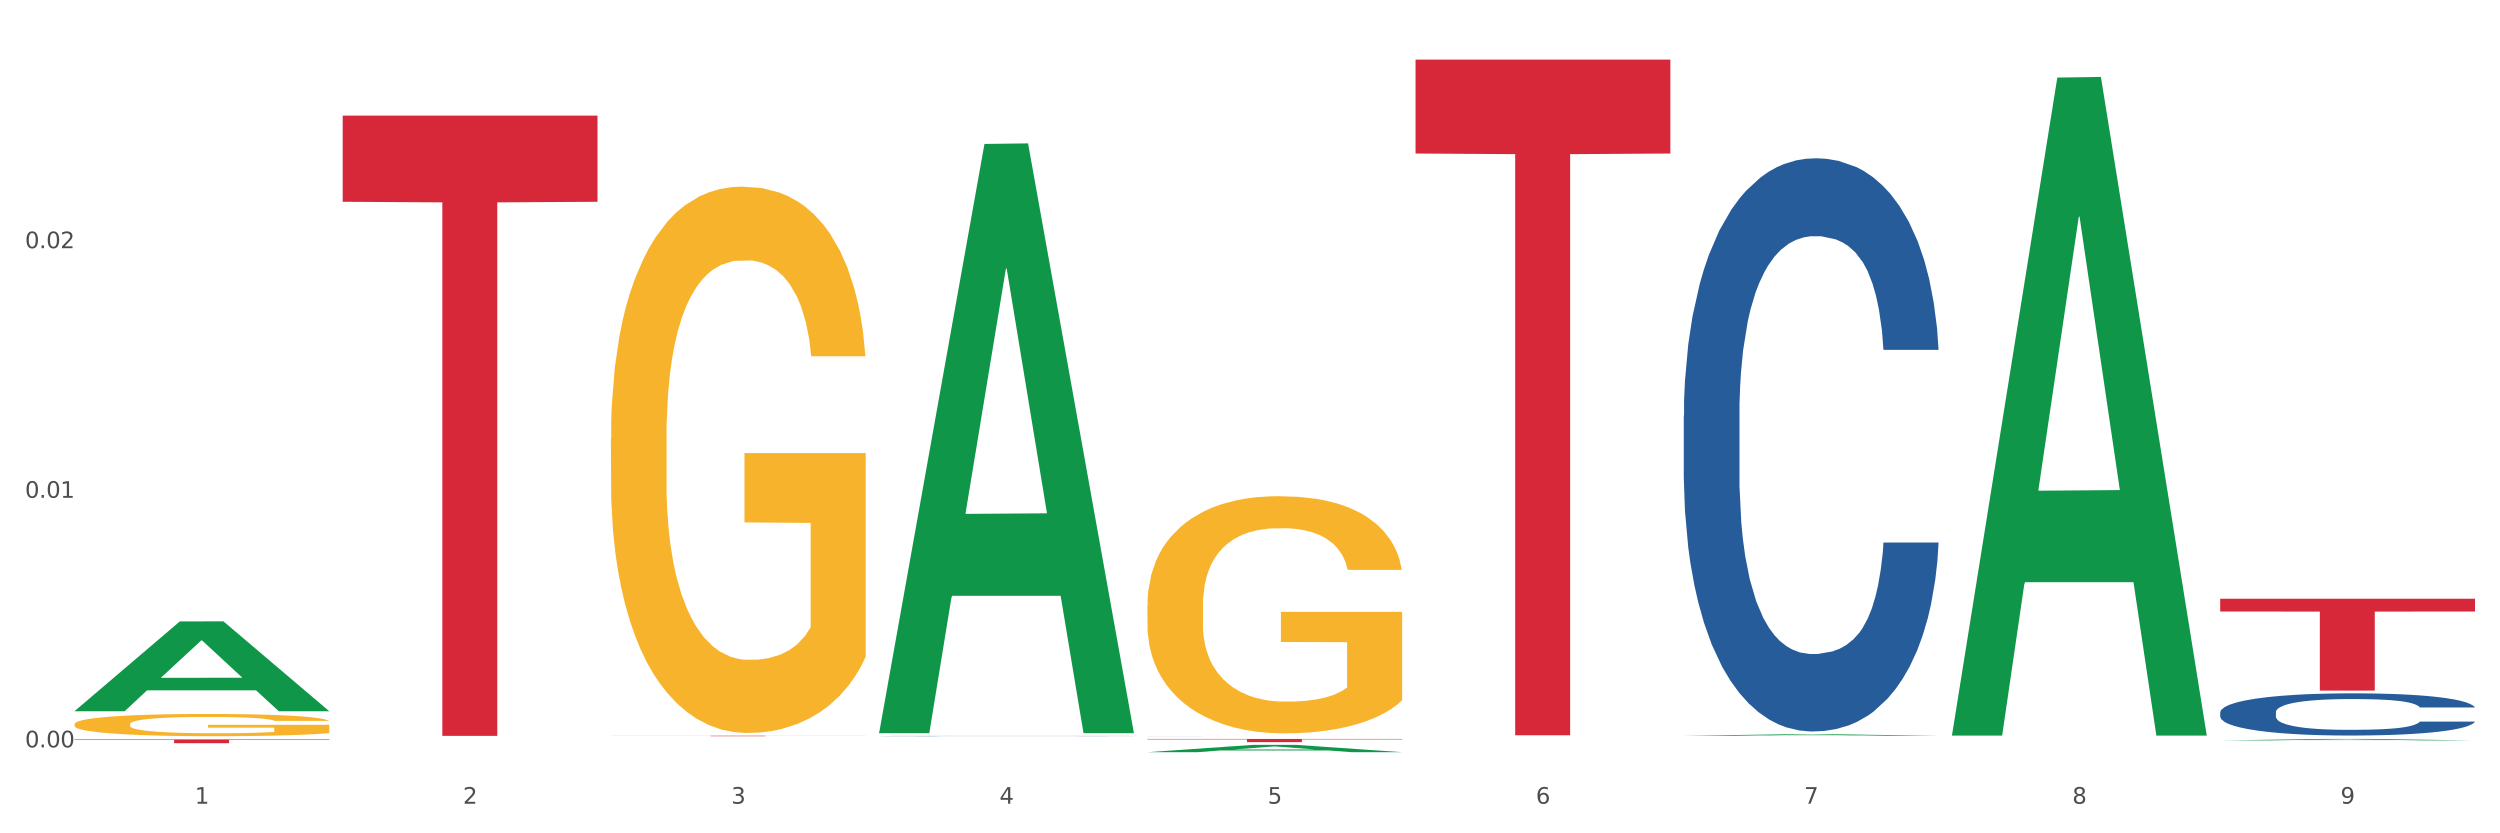
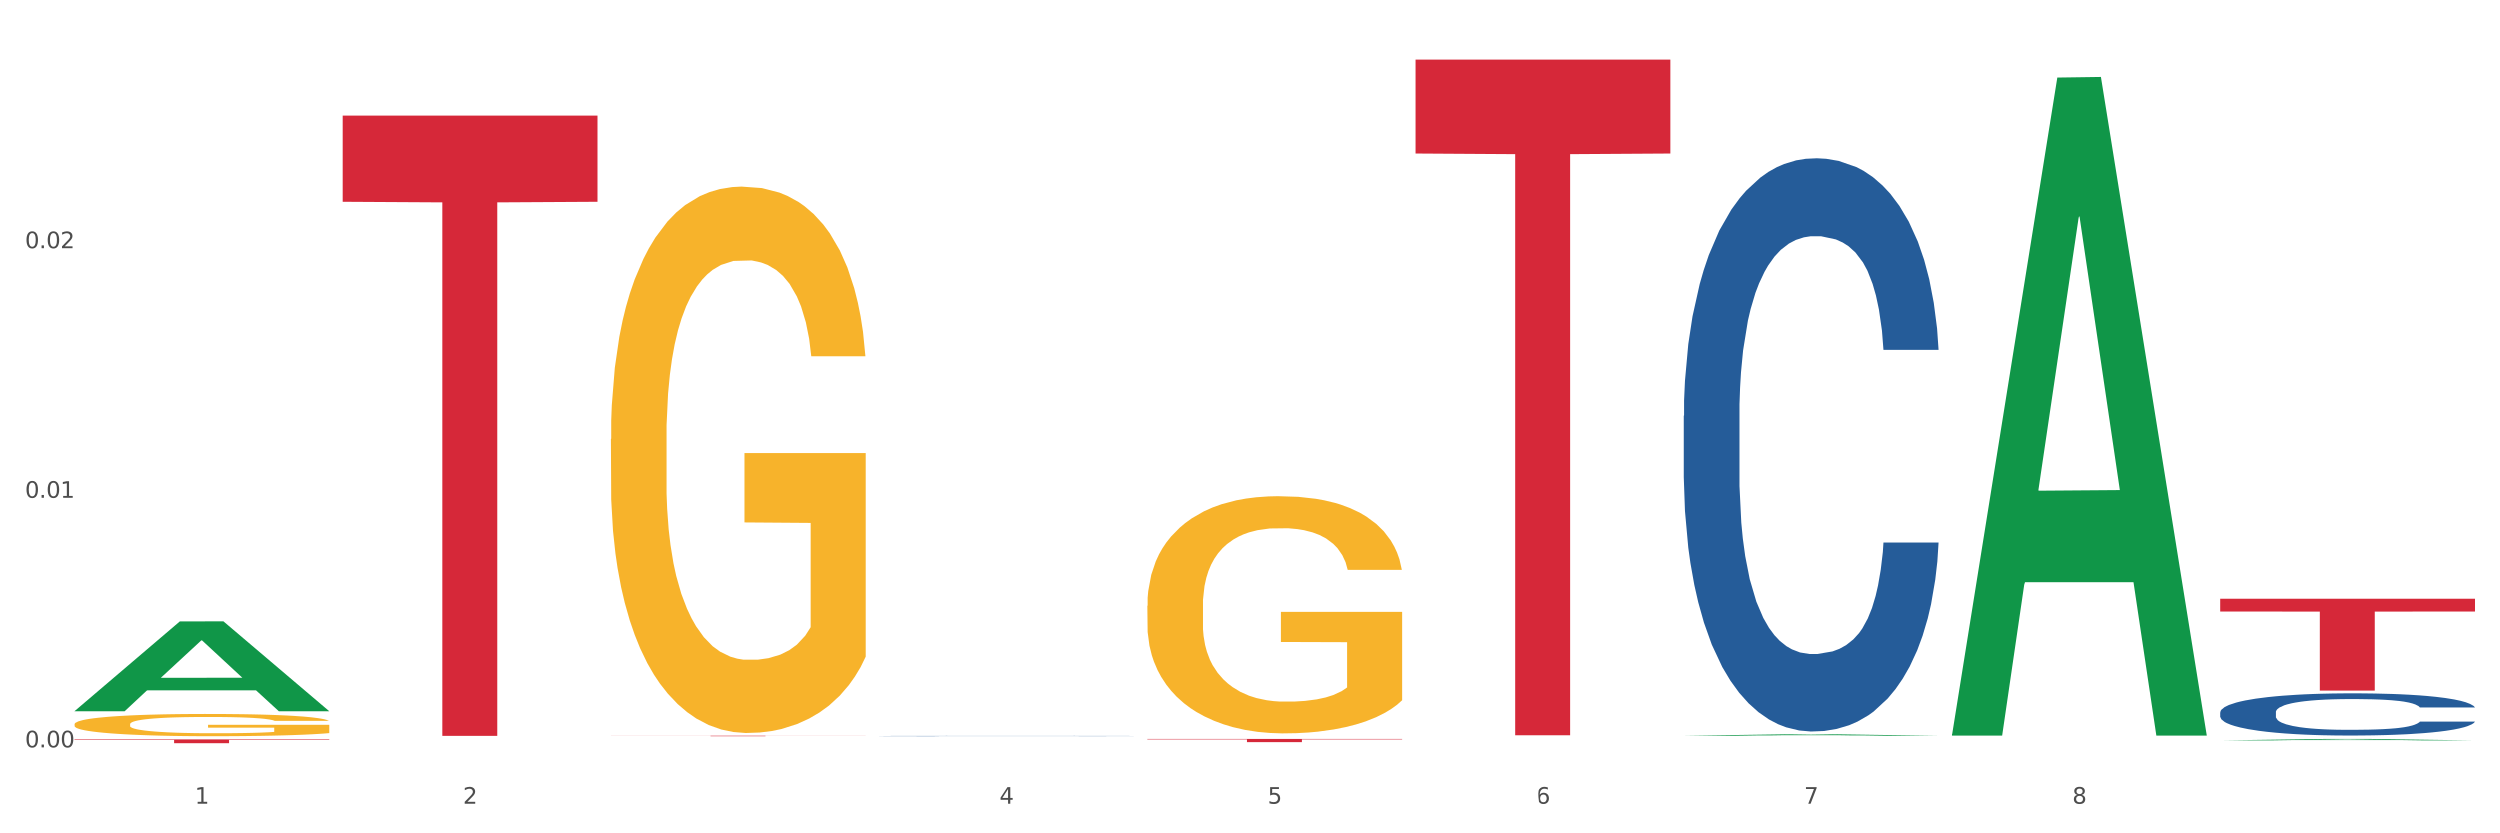
<svg xmlns="http://www.w3.org/2000/svg" xmlns:xlink="http://www.w3.org/1999/xlink" width="1080pt" height="360pt" viewBox="0 0 1080 360" version="1.1">
  <rect x="0" y="0" width="1080" height="360" fill="#333333" stroke="none" />
  <defs>
    <style type="text/css">*{stroke-linejoin: round; stroke-linecap: butt}</style>
  </defs>
  <g id="figure_1">
    <g id="patch_1">
      <path d="M 0 360  L 1080 360  L 1080 0  L 0 0  z " style="fill: #ffffff; stroke: #ffffff; stroke-linejoin: miter" />
    </g>
    <g id="axes_1">
      <g id="matplotlib.axis_1">
        <g id="xtick_1">
          <g id="text_1">
            <g style="fill: #4d4d4d" transform="translate(84.159 347.204) scale(0.096 -0.096)">
              <defs>
                <path id="DejaVuSans-31" d="M 794 531  L 1825 531  L 1825 4091  L 703 3866  L 703 4441  L 1819 4666  L 2450 4666  L 2450 531  L 3481 531  L 3481 0  L 794 0  L 794 531  z " transform="scale(0.016)" />
              </defs>
              <use xlink:href="#DejaVuSans-31" />
            </g>
          </g>
        </g>
        <g id="xtick_2">
          <g id="text_2">
            <g style="fill: #4d4d4d" transform="translate(200.027 347.204) scale(0.096 -0.096)">
              <defs>
                <path id="DejaVuSans-32" d="M 1228 531  L 3431 531  L 3431 0  L 469 0  L 469 531  Q 828 903 1448 1529  Q 2069 2156 2228 2338  Q 2531 2678 2651 2914  Q 2772 3150 2772 3378  Q 2772 3750 2511 3984  Q 2250 4219 1831 4219  Q 1534 4219 1204 4116  Q 875 4013 500 3803  L 500 4441  Q 881 4594 1212 4672  Q 1544 4750 1819 4750  Q 2544 4750 2975 4387  Q 3406 4025 3406 3419  Q 3406 3131 3298 2873  Q 3191 2616 2906 2266  Q 2828 2175 2409 1742  Q 1991 1309 1228 531  z " transform="scale(0.016)" />
              </defs>
              <use xlink:href="#DejaVuSans-32" />
            </g>
          </g>
        </g>
        <g id="xtick_3">
          <g id="text_3">
            <g style="fill: #4d4d4d" transform="translate(315.896 347.204) scale(0.096 -0.096)">
              <defs>
-                 <path id="DejaVuSans-33" d="M 2597 2516  Q 3050 2419 3304 2112  Q 3559 1806 3559 1356  Q 3559 666 3084 287  Q 2609 -91 1734 -91  Q 1441 -91 1130 -33  Q 819 25 488 141  L 488 750  Q 750 597 1062 519  Q 1375 441 1716 441  Q 2309 441 2620 675  Q 2931 909 2931 1356  Q 2931 1769 2642 2001  Q 2353 2234 1838 2234  L 1294 2234  L 1294 2753  L 1863 2753  Q 2328 2753 2575 2939  Q 2822 3125 2822 3475  Q 2822 3834 2567 4026  Q 2313 4219 1838 4219  Q 1578 4219 1281 4162  Q 984 4106 628 3988  L 628 4550  Q 988 4650 1302 4700  Q 1616 4750 1894 4750  Q 2613 4750 3031 4423  Q 3450 4097 3450 3541  Q 3450 3153 3228 2886  Q 3006 2619 2597 2516  z " transform="scale(0.016)" />
-               </defs>
+                 </defs>
              <use xlink:href="#DejaVuSans-33" />
            </g>
          </g>
        </g>
        <g id="xtick_4">
          <g id="text_4">
            <g style="fill: #4d4d4d" transform="translate(431.765 347.204) scale(0.096 -0.096)">
              <defs>
                <path id="DejaVuSans-34" d="M 2419 4116  L 825 1625  L 2419 1625  L 2419 4116  z M 2253 4666  L 3047 4666  L 3047 1625  L 3713 1625  L 3713 1100  L 3047 1100  L 3047 0  L 2419 0  L 2419 1100  L 313 1100  L 313 1709  L 2253 4666  z " transform="scale(0.016)" />
              </defs>
              <use xlink:href="#DejaVuSans-34" />
            </g>
          </g>
        </g>
        <g id="xtick_5">
          <g id="text_5">
            <g style="fill: #4d4d4d" transform="translate(547.634 347.204) scale(0.096 -0.096)">
              <defs>
                <path id="DejaVuSans-35" d="M 691 4666  L 3169 4666  L 3169 4134  L 1269 4134  L 1269 2991  Q 1406 3038 1543 3061  Q 1681 3084 1819 3084  Q 2600 3084 3056 2656  Q 3513 2228 3513 1497  Q 3513 744 3044 326  Q 2575 -91 1722 -91  Q 1428 -91 1123 -41  Q 819 9 494 109  L 494 744  Q 775 591 1075 516  Q 1375 441 1709 441  Q 2250 441 2565 725  Q 2881 1009 2881 1497  Q 2881 1984 2565 2268  Q 2250 2553 1709 2553  Q 1456 2553 1204 2497  Q 953 2441 691 2322  L 691 4666  z " transform="scale(0.016)" />
              </defs>
              <use xlink:href="#DejaVuSans-35" />
            </g>
          </g>
        </g>
        <g id="xtick_6">
          <g id="text_6">
            <g style="fill: #4d4d4d" transform="translate(663.502 347.204) scale(0.096 -0.096)">
              <defs>
-                 <path id="DejaVuSans-36" d="M 2113 2584  Q 1688 2584 1439 2293  Q 1191 2003 1191 1497  Q 1191 994 1439 701  Q 1688 409 2113 409  Q 2538 409 2786 701  Q 3034 994 3034 1497  Q 3034 2003 2786 2293  Q 2538 2584 2113 2584  z M 3366 4563  L 3366 3988  Q 3128 4100 2886 4159  Q 2644 4219 2406 4219  Q 1781 4219 1451 3797  Q 1122 3375 1075 2522  Q 1259 2794 1537 2939  Q 1816 3084 2150 3084  Q 2853 3084 3261 2657  Q 3669 2231 3669 1497  Q 3669 778 3244 343  Q 2819 -91 2113 -91  Q 1303 -91 875 529  Q 447 1150 447 2328  Q 447 3434 972 4092  Q 1497 4750 2381 4750  Q 2619 4750 2861 4703  Q 3103 4656 3366 4563  z " transform="scale(0.016)" />
+                 <path id="DejaVuSans-36" d="M 2113 2584  Q 1688 2584 1439 2293  Q 1191 2003 1191 1497  Q 1191 994 1439 701  Q 1688 409 2113 409  Q 2538 409 2786 701  Q 3034 994 3034 1497  Q 3034 2003 2786 2293  Q 2538 2584 2113 2584  z M 3366 4563  L 3366 3988  Q 3128 4100 2886 4159  Q 2644 4219 2406 4219  Q 1781 4219 1451 3797  Q 1122 3375 1075 2522  Q 1259 2794 1537 2939  Q 1816 3084 2150 3084  Q 2853 3084 3261 2657  Q 3669 2231 3669 1497  Q 3669 778 3244 343  Q 2819 -91 2113 -91  Q 1303 -91 875 529  Q 447 3434 972 4092  Q 1497 4750 2381 4750  Q 2619 4750 2861 4703  Q 3103 4656 3366 4563  z " transform="scale(0.016)" />
              </defs>
              <use xlink:href="#DejaVuSans-36" />
            </g>
          </g>
        </g>
        <g id="xtick_7">
          <g id="text_7">
            <g style="fill: #4d4d4d" transform="translate(779.371 347.204) scale(0.096 -0.096)">
              <defs>
                <path id="DejaVuSans-37" d="M 525 4666  L 3525 4666  L 3525 4397  L 1831 0  L 1172 0  L 2766 4134  L 525 4134  L 525 4666  z " transform="scale(0.016)" />
              </defs>
              <use xlink:href="#DejaVuSans-37" />
            </g>
          </g>
        </g>
        <g id="xtick_8">
          <g id="text_8">
            <g style="fill: #4d4d4d" transform="translate(895.24 347.204) scale(0.096 -0.096)">
              <defs>
                <path id="DejaVuSans-38" d="M 2034 2216  Q 1584 2216 1326 1975  Q 1069 1734 1069 1313  Q 1069 891 1326 650  Q 1584 409 2034 409  Q 2484 409 2743 651  Q 3003 894 3003 1313  Q 3003 1734 2745 1975  Q 2488 2216 2034 2216  z M 1403 2484  Q 997 2584 770 2862  Q 544 3141 544 3541  Q 544 4100 942 4425  Q 1341 4750 2034 4750  Q 2731 4750 3128 4425  Q 3525 4100 3525 3541  Q 3525 3141 3298 2862  Q 3072 2584 2669 2484  Q 3125 2378 3379 2068  Q 3634 1759 3634 1313  Q 3634 634 3220 271  Q 2806 -91 2034 -91  Q 1263 -91 848 271  Q 434 634 434 1313  Q 434 1759 690 2068  Q 947 2378 1403 2484  z M 1172 3481  Q 1172 3119 1398 2916  Q 1625 2713 2034 2713  Q 2441 2713 2670 2916  Q 2900 3119 2900 3481  Q 2900 3844 2670 4047  Q 2441 4250 2034 4250  Q 1625 4250 1398 4047  Q 1172 3844 1172 3481  z " transform="scale(0.016)" />
              </defs>
              <use xlink:href="#DejaVuSans-38" />
            </g>
          </g>
        </g>
        <g id="xtick_9">
          <g id="text_9">
            <g style="fill: #4d4d4d" transform="translate(1011.108 347.204) scale(0.096 -0.096)">
              <defs>
-                 <path id="DejaVuSans-39" d="M 703 97  L 703 672  Q 941 559 1184 500  Q 1428 441 1663 441  Q 2288 441 2617 861  Q 2947 1281 2994 2138  Q 2813 1869 2534 1725  Q 2256 1581 1919 1581  Q 1219 1581 811 2004  Q 403 2428 403 3163  Q 403 3881 828 4315  Q 1253 4750 1959 4750  Q 2769 4750 3195 4129  Q 3622 3509 3622 2328  Q 3622 1225 3098 567  Q 2575 -91 1691 -91  Q 1453 -91 1209 -44  Q 966 3 703 97  z M 1959 2075  Q 2384 2075 2632 2365  Q 2881 2656 2881 3163  Q 2881 3666 2632 3958  Q 2384 4250 1959 4250  Q 1534 4250 1286 3958  Q 1038 3666 1038 3163  Q 1038 2656 1286 2365  Q 1534 2075 1959 2075  z " transform="scale(0.016)" />
-               </defs>
+                 </defs>
              <use xlink:href="#DejaVuSans-39" />
            </g>
          </g>
        </g>
        <g id="xtick_10" />
        <g id="xtick_11" />
        <g id="xtick_12" />
        <g id="xtick_13" />
        <g id="xtick_14" />
        <g id="xtick_15" />
        <g id="xtick_16" />
        <g id="xtick_17" />
      </g>
      <g id="matplotlib.axis_2">
        <g id="ytick_1">
          <g id="text_10">
            <g style="fill: #4d4d4d" transform="translate(10.8 322.866) scale(0.096 -0.096)">
              <defs>
                <path id="DejaVuSans-30" d="M 2034 4250  Q 1547 4250 1301 3770  Q 1056 3291 1056 2328  Q 1056 1369 1301 889  Q 1547 409 2034 409  Q 2525 409 2770 889  Q 3016 1369 3016 2328  Q 3016 3291 2770 3770  Q 2525 4250 2034 4250  z M 2034 4750  Q 2819 4750 3233 4129  Q 3647 3509 3647 2328  Q 3647 1150 3233 529  Q 2819 -91 2034 -91  Q 1250 -91 836 529  Q 422 1150 422 2328  Q 422 3509 836 4129  Q 1250 4750 2034 4750  z " transform="scale(0.016)" />
                <path id="DejaVuSans-2e" d="M 684 794  L 1344 794  L 1344 0  L 684 0  L 684 794  z " transform="scale(0.016)" />
              </defs>
              <use xlink:href="#DejaVuSans-30" />
              <use xlink:href="#DejaVuSans-2e" transform="translate(63.623 0)" />
              <use xlink:href="#DejaVuSans-30" transform="translate(95.41 0)" />
              <use xlink:href="#DejaVuSans-30" transform="translate(159.033 0)" />
            </g>
          </g>
        </g>
        <g id="ytick_2">
          <g id="text_11">
            <g style="fill: #4d4d4d" transform="translate(10.8 215.045) scale(0.096 -0.096)">
              <use xlink:href="#DejaVuSans-30" />
              <use xlink:href="#DejaVuSans-2e" transform="translate(63.623 0)" />
              <use xlink:href="#DejaVuSans-30" transform="translate(95.41 0)" />
              <use xlink:href="#DejaVuSans-31" transform="translate(159.033 0)" />
            </g>
          </g>
        </g>
        <g id="ytick_3">
          <g id="text_12">
            <g style="fill: #4d4d4d" transform="translate(10.8 107.224) scale(0.096 -0.096)">
              <use xlink:href="#DejaVuSans-30" />
              <use xlink:href="#DejaVuSans-2e" transform="translate(63.623 0)" />
              <use xlink:href="#DejaVuSans-30" transform="translate(95.41 0)" />
              <use xlink:href="#DejaVuSans-32" transform="translate(159.033 0)" />
            </g>
          </g>
        </g>
        <g id="ytick_4" />
        <g id="ytick_5" />
        <g id="ytick_6" />
      </g>
      <g id="PolyCollection_1">
        <path d="M 32.175 307.186  L 32.288 307.15  L 77.68 268.451  L 96.518 268.415  L 142.25 307.259  L 120.462 307.259  L 110.589 298.214  L 63.722 298.214  L 63.382 298.359  L 53.85 307.259  L 32.175 307.259  L 32.175 307.186  L 69.623 292.815  L 104.689 292.779  L 87.326 276.694  L 87.099 276.621  L 86.872 276.731  L 69.51 292.779  L 69.623 292.815  L 32.175 307.186  z " clip-path="url(#pbbaad27664)" style="fill: #109648" />
        <path d="M 959.125 307.71  L 959.255 307.693  L 959.255 307.227  L 959.645 306.595  L 961.076 305.429  L 962.898 304.547  L 966.021 303.515  L 967.712 303.082  L 969.924 302.599  L 974.478 301.817  L 979.683 301.151  L 983.326 300.784  L 986.058 300.551  L 992.173 300.135  L 995.686 299.952  L 999.33 299.802  L 1002.452 299.702  L 1007.657 299.586  L 1011.82 299.536  L 1016.635 299.519  L 1020.668 299.536  L 1026.003 299.602  L 1033.809 299.802  L 1036.802 299.919  L 1040.835 300.118  L 1044.999 300.385  L 1048.382 300.651  L 1052.285 301.034  L 1056.319 301.533  L 1060.222 302.166  L 1062.955 302.749  L 1065.167 303.365  L 1067.118 304.114  L 1068.549 304.93  L 1069.2 305.612  L 1045.389 305.612  L 1044.739 304.996  L 1043.438 304.33  L 1042.137 303.881  L 1040.705 303.515  L 1038.493 303.098  L 1036.542 302.832  L 1033.289 302.516  L 1030.296 302.316  L 1027.824 302.199  L 1024.832 302.1  L 1018.456 302  L 1013.902 302  L 1011.04 302.033  L 1007.527 302.116  L 1004.534 302.233  L 1001.021 302.433  L 998.289 302.649  L 995.556 302.932  L 993.995 303.132  L 991.653 303.498  L 990.092 303.798  L 988.01 304.314  L 986.839 304.68  L 984.757 305.629  L 983.846 306.328  L 983.456 306.811  L 983.196 307.344  L 983.196 309.941  L 983.976 311.106  L 984.627 311.606  L 985.668 312.172  L 987.619 312.904  L 990.482 313.62  L 993.474 314.136  L 995.947 314.453  L 998.289 314.686  L 1000.631 314.869  L 1003.493 315.035  L 1005.835 315.135  L 1009.348 315.235  L 1013.512 315.285  L 1016.765 315.285  L 1023.4 315.202  L 1026.393 315.119  L 1029.255 315.002  L 1032.378 314.819  L 1034.85 314.619  L 1036.282 314.469  L 1038.624 314.153  L 1040.445 313.82  L 1042.006 313.437  L 1043.047 313.104  L 1044.218 312.605  L 1045.129 312.039  L 1045.389 311.739  L 1069.2 311.739  L 1068.68 312.338  L 1067.769 312.921  L 1065.947 313.703  L 1064.516 314.153  L 1062.304 314.702  L 1059.962 315.169  L 1056.709 315.685  L 1053.717 316.068  L 1050.594 316.401  L 1047.211 316.7  L 1041.096 317.116  L 1038.884 317.233  L 1034.2 317.433  L 1030.557 317.549  L 1025.222 317.666  L 1019.757 317.732  L 1014.032 317.749  L 1008.958 317.716  L 1003.363 317.616  L 999.85 317.516  L 995.947 317.366  L 991.393 317.133  L 987.099 316.85  L 983.065 316.517  L 979.292 316.134  L 975.779 315.701  L 971.225 314.985  L 967.842 314.286  L 965.37 313.637  L 963.679 313.087  L 961.987 312.388  L 961.076 311.905  L 959.645 310.74  L 959.125 309.658  L 959.125 307.71  z " clip-path="url(#pbbaad27664)" style="fill: #255c99" />
        <path d="M 379.781 317.964  L 379.911 317.964  L 379.911 317.961  L 380.302 317.956  L 381.733 317.947  L 383.554 317.94  L 386.677 317.933  L 388.369 317.929  L 390.58 317.926  L 395.134 317.92  L 400.339 317.915  L 403.982 317.912  L 406.714 317.91  L 412.83 317.907  L 416.343 317.906  L 419.986 317.904  L 423.109 317.904  L 428.313 317.903  L 432.477 317.902  L 437.291 317.902  L 441.324 317.902  L 446.659 317.903  L 454.466 317.904  L 457.458 317.905  L 461.492 317.907  L 465.655 317.909  L 469.038 317.911  L 472.942 317.914  L 476.975 317.918  L 480.879 317.922  L 483.611 317.927  L 485.823 317.931  L 487.775 317.937  L 489.206 317.943  L 489.856 317.948  L 466.046 317.948  L 465.395 317.944  L 464.094 317.939  L 462.793 317.935  L 461.362 317.933  L 459.15 317.929  L 457.198 317.927  L 453.945 317.925  L 450.953 317.923  L 448.481 317.923  L 445.488 317.922  L 439.113 317.921  L 434.559 317.921  L 431.696 317.921  L 428.183 317.922  L 425.19 317.923  L 421.677 317.924  L 418.945 317.926  L 416.213 317.928  L 414.651 317.93  L 412.309 317.932  L 410.748 317.935  L 408.666 317.939  L 407.495 317.941  L 405.413 317.949  L 404.503 317.954  L 404.112 317.957  L 403.852 317.961  L 403.852 317.981  L 404.633 317.99  L 405.283 317.994  L 406.324 317.998  L 408.276 318.003  L 411.138 318.009  L 414.131 318.013  L 416.603 318.015  L 418.945 318.017  L 421.287 318.018  L 424.15 318.02  L 426.492 318.02  L 430.005 318.021  L 434.168 318.021  L 437.421 318.021  L 444.057 318.021  L 447.049 318.02  L 449.912 318.019  L 453.035 318.018  L 455.507 318.016  L 456.938 318.015  L 459.28 318.013  L 461.102 318.01  L 462.663 318.008  L 463.704 318.005  L 464.875 318.001  L 465.786 317.997  L 466.046 317.995  L 489.856 317.995  L 489.336 317.999  L 488.425 318.004  L 486.604 318.01  L 485.172 318.013  L 482.96 318.017  L 480.618 318.021  L 477.366 318.024  L 474.373 318.027  L 471.25 318.03  L 467.867 318.032  L 461.752 318.035  L 459.54 318.036  L 454.856 318.038  L 451.213 318.039  L 445.878 318.039  L 440.414 318.04  L 434.689 318.04  L 429.614 318.04  L 424.019 318.039  L 420.506 318.038  L 416.603 318.037  L 412.049 318.035  L 407.755 318.033  L 403.722 318.031  L 399.949 318.028  L 396.436 318.025  L 391.882 318.019  L 388.499 318.014  L 386.027 318.009  L 384.335 318.005  L 382.644 318  L 381.733 317.996  L 380.302 317.987  L 379.781 317.979  L 379.781 317.964  z " clip-path="url(#pbbaad27664)" style="fill: #255c99" />
        <path d="M 32.175 319.416  L 142.25 319.416  L 142.25 319.646  L 98.951 319.647  L 98.951 321.071  L 75.214 321.071  L 75.214 319.647  L 32.175 319.646  L 32.175 319.417  L 32.175 319.416  z " clip-path="url(#pbbaad27664)" style="fill: #d62839" />
        <path d="M 32.175 312.874  L 32.305 312.866  L 32.305 312.55  L 32.565 312.277  L 33.864 311.619  L 35.814 311.075  L 37.243 310.785  L 38.673 310.548  L 40.362 310.311  L 42.442 310.066  L 46.211 309.706  L 48.55 309.521  L 51.409 309.328  L 56.607 309.047  L 60.376 308.889  L 64.275 308.758  L 70.643 308.6  L 74.802 308.529  L 79.22 308.477  L 84.548 308.442  L 88.577 308.433  L 97.414 308.459  L 104.952 308.538  L 108.591 308.6  L 113.269 308.705  L 115.739 308.775  L 119.767 308.916  L 123.926 309.1  L 126.785 309.258  L 131.074 309.556  L 134.323 309.855  L 137.312 310.224  L 138.871 310.478  L 140.041 310.715  L 141.081 310.987  L 142.12 311.417  L 118.728 311.417  L 117.818 311.11  L 116.388 310.82  L 114.309 310.54  L 112.49 310.364  L 109.371 310.145  L 106.512 310.004  L 103.522 309.899  L 99.884 309.811  L 97.025 309.767  L 92.996 309.732  L 85.068 309.741  L 79.74 309.811  L 76.101 309.899  L 73.762 309.978  L 71.683 310.066  L 69.343 310.188  L 66.614 310.373  L 64.665 310.54  L 62.715 310.75  L 61.156 310.961  L 59.726 311.207  L 58.557 311.47  L 57.647 311.742  L 56.867 312.076  L 56.217 312.629  L 56.217 313.831  L 56.477 314.103  L 57.127 314.463  L 57.907 314.735  L 59.206 315.06  L 60.376 315.279  L 62.585 315.595  L 65.055 315.859  L 67.004 316.026  L 68.953 316.166  L 72.332 316.359  L 76.101 316.517  L 79.35 316.614  L 83.769 316.701  L 86.758 316.737  L 89.357 316.754  L 95.725 316.754  L 100.274 316.728  L 105.342 316.666  L 109.241 316.587  L 112.49 316.491  L 116.129 316.333  L 118.468 316.184  L 118.468 314.349  L 89.877 314.34  L 89.877 313.12  L 142.25 313.12  L 142.25 316.701  L 140.041 316.886  L 137.572 317.053  L 134.973 317.202  L 131.074 317.386  L 126.395 317.562  L 122.237 317.685  L 117.818 317.79  L 112.62 317.886  L 105.862 317.974  L 101.703 318.009  L 96.505 318.036  L 90.397 318.044  L 85.068 318.027  L 79.87 317.983  L 74.412 317.904  L 69.083 317.79  L 65.055 317.676  L 61.026 317.535  L 56.737 317.351  L 53.358 317.175  L 50.759 317.017  L 47.9 316.816  L 44.781 316.552  L 42.442 316.315  L 40.362 316.069  L 38.153 315.753  L 36.594 315.481  L 35.034 315.139  L 34.124 314.884  L 33.085 314.489  L 32.305 313.936  L 32.175 312.874  z " clip-path="url(#pbbaad27664)" style="fill: #f7b32b" />
        <path d="M 148.044 49.935  L 258.119 49.935  L 258.119 87.17  L 214.819 87.422  L 214.819 317.881  L 191.083 317.881  L 191.083 87.422  L 148.044 87.17  L 148.044 50.186  L 148.044 49.935  z " clip-path="url(#pbbaad27664)" style="fill: #d62839" />
        <path d="M 263.912 317.833  L 373.988 317.833  L 373.988 317.863  L 330.688 317.863  L 330.688 318.044  L 306.951 318.044  L 306.951 317.863  L 263.912 317.863  L 263.912 317.834  L 263.912 317.833  z " clip-path="url(#pbbaad27664)" style="fill: #d62839" />
        <path d="M 495.65 319.218  L 605.725 319.218  L 605.725 319.412  L 562.425 319.413  L 562.425 320.612  L 538.689 320.612  L 538.689 319.413  L 495.65 319.412  L 495.65 319.22  L 495.65 319.218  z " clip-path="url(#pbbaad27664)" style="fill: #d62839" />
        <path d="M 611.519 25.759  L 721.594 25.759  L 721.594 66.322  L 678.294 66.596  L 678.294 317.646  L 654.557 317.646  L 654.557 66.596  L 611.519 66.322  L 611.519 26.034  L 611.519 25.759  z " clip-path="url(#pbbaad27664)" style="fill: #d62839" />
        <path d="M 959.125 258.659  L 1069.2 258.659  L 1069.2 264.174  L 1025.9 264.211  L 1025.9 298.345  L 1002.164 298.345  L 1002.164 264.211  L 959.125 264.174  L 959.125 258.696  L 959.125 258.659  z " clip-path="url(#pbbaad27664)" style="fill: #d62839" />
        <path d="M 727.387 179.64  L 727.517 179.414  L 727.517 173.082  L 727.908 164.488  L 729.339 148.657  L 731.161 136.671  L 734.283 122.649  L 735.975 116.769  L 738.187 110.211  L 742.741 99.581  L 747.945 90.535  L 751.588 85.56  L 754.321 82.393  L 760.436 76.74  L 763.949 74.252  L 767.592 72.216  L 770.715 70.859  L 775.919 69.276  L 780.083 68.598  L 784.897 68.372  L 788.931 68.598  L 794.265 69.503  L 802.072 72.216  L 805.065 73.799  L 809.098 76.513  L 813.262 80.132  L 816.645 83.75  L 820.548 88.952  L 824.581 95.737  L 828.485 104.331  L 831.217 112.246  L 833.429 120.614  L 835.381 130.791  L 836.812 141.872  L 837.463 151.145  L 813.652 151.145  L 813.001 142.777  L 811.7 133.731  L 810.399 127.625  L 808.968 122.649  L 806.756 116.995  L 804.804 113.377  L 801.551 109.08  L 798.559 106.366  L 796.087 104.783  L 793.094 103.426  L 786.719 102.069  L 782.165 102.069  L 779.302 102.521  L 775.789 103.652  L 772.797 105.235  L 769.284 107.949  L 766.551 110.889  L 763.819 114.734  L 762.257 117.448  L 759.915 122.423  L 758.354 126.494  L 756.272 133.505  L 755.101 138.48  L 753.019 151.371  L 752.109 160.87  L 751.718 167.428  L 751.458 174.665  L 751.458 209.945  L 752.239 225.776  L 752.889 232.561  L 753.93 240.25  L 755.882 250.201  L 758.744 259.926  L 761.737 266.937  L 764.209 271.234  L 766.551 274.4  L 768.893 276.887  L 771.756 279.149  L 774.098 280.506  L 777.611 281.863  L 781.774 282.541  L 785.027 282.541  L 791.663 281.411  L 794.656 280.28  L 797.518 278.697  L 800.641 276.209  L 803.113 273.495  L 804.544 271.46  L 806.886 267.163  L 808.708 262.64  L 810.269 257.438  L 811.31 252.915  L 812.481 246.13  L 813.392 238.441  L 813.652 234.37  L 837.463 234.37  L 836.942 242.512  L 836.031 250.427  L 834.21 261.057  L 832.779 267.163  L 830.567 274.626  L 828.225 280.958  L 824.972 287.969  L 821.979 293.171  L 818.856 297.694  L 815.474 301.765  L 809.358 307.419  L 807.146 309.002  L 802.462 311.716  L 798.819 313.299  L 793.485 314.882  L 788.02 315.786  L 782.295 316.012  L 777.22 315.56  L 771.626 314.203  L 768.113 312.846  L 764.209 310.811  L 759.655 307.645  L 755.362 303.8  L 751.328 299.277  L 747.555 294.075  L 744.042 288.195  L 739.488 278.471  L 736.105 268.972  L 733.633 260.152  L 731.941 252.689  L 730.25 243.19  L 729.339 236.632  L 727.908 220.801  L 727.387 206.101  L 727.387 179.64  z " clip-path="url(#pbbaad27664)" style="fill: #255c99" />
        <path d="M 495.65 261.703  L 495.78 261.61  L 495.78 258.241  L 496.04 255.34  L 497.339 248.321  L 499.289 242.519  L 500.718 239.431  L 502.148 236.904  L 503.837 234.377  L 505.917 231.757  L 509.685 227.92  L 512.025 225.955  L 514.884 223.896  L 520.082 220.902  L 523.851 219.217  L 527.75 217.813  L 534.118 216.129  L 538.276 215.38  L 542.695 214.819  L 548.023 214.445  L 552.052 214.351  L 560.889 214.632  L 568.427 215.474  L 572.066 216.129  L 576.744 217.252  L 579.214 218.001  L 583.242 219.498  L 587.401 221.463  L 590.26 223.148  L 594.549 226.329  L 597.798 229.511  L 600.787 233.442  L 602.346 236.155  L 603.516 238.682  L 604.556 241.583  L 605.595 246.169  L 582.203 246.169  L 581.293 242.893  L 579.863 239.805  L 577.784 236.811  L 575.965 234.939  L 572.846 232.599  L 569.986 231.102  L 566.997 229.979  L 563.359 229.043  L 560.499 228.575  L 556.471 228.201  L 548.543 228.295  L 543.215 229.043  L 539.576 229.979  L 537.237 230.821  L 535.157 231.757  L 532.818 233.067  L 530.089 235.032  L 528.14 236.811  L 526.19 239.056  L 524.631 241.302  L 523.201 243.923  L 522.032 246.73  L 521.122 249.631  L 520.342 253.187  L 519.692 259.083  L 519.692 271.904  L 519.952 274.805  L 520.602 278.642  L 521.382 281.543  L 522.681 285.005  L 523.851 287.345  L 526.06 290.714  L 528.529 293.521  L 530.479 295.299  L 532.428 296.796  L 535.807 298.855  L 539.576 300.54  L 542.825 301.569  L 547.244 302.505  L 550.233 302.879  L 552.832 303.066  L 559.2 303.066  L 563.748 302.786  L 568.817 302.131  L 572.716 301.288  L 575.965 300.259  L 579.603 298.574  L 581.943 296.984  L 581.943 277.425  L 553.352 277.331  L 553.352 264.324  L 605.725 264.324  L 605.725 302.505  L 603.516 304.47  L 601.047 306.248  L 598.447 307.839  L 594.549 309.804  L 589.87 311.676  L 585.711 312.986  L 581.293 314.109  L 576.094 315.138  L 569.337 316.074  L 565.178 316.448  L 559.98 316.729  L 553.871 316.823  L 548.543 316.636  L 543.345 316.168  L 537.887 315.326  L 532.558 314.109  L 528.529 312.892  L 524.501 311.395  L 520.212 309.43  L 516.833 307.558  L 514.234 305.874  L 511.375 303.721  L 508.256 300.914  L 505.917 298.387  L 503.837 295.767  L 501.628 292.398  L 500.068 289.497  L 498.509 285.847  L 497.599 283.133  L 496.56 278.922  L 495.78 273.027  L 495.65 261.703  z " clip-path="url(#pbbaad27664)" style="fill: #f7b32b" />
        <path d="M 263.912 189.686  L 264.042 189.471  L 264.042 181.71  L 264.302 175.027  L 265.602 158.859  L 267.551 145.493  L 268.981 138.379  L 270.41 132.559  L 272.1 126.738  L 274.179 120.702  L 277.948 111.864  L 280.287 107.337  L 283.146 102.594  L 288.345 95.696  L 292.114 91.815  L 296.012 88.582  L 302.38 84.701  L 306.539 82.977  L 310.958 81.683  L 316.286 80.821  L 320.315 80.605  L 329.152 81.252  L 336.689 83.192  L 340.328 84.701  L 345.007 87.288  L 347.476 89.013  L 351.505 92.462  L 355.663 96.989  L 358.523 100.869  L 362.811 108.199  L 366.06 115.528  L 369.049 124.583  L 370.609 130.834  L 371.778 136.655  L 372.818 143.338  L 373.858 153.901  L 350.465 153.901  L 349.555 146.356  L 348.126 139.242  L 346.047 132.343  L 344.227 128.032  L 341.108 122.642  L 338.249 119.193  L 335.26 116.606  L 331.621 114.451  L 328.762 113.373  L 324.733 112.51  L 316.806 112.726  L 311.477 114.451  L 307.839 116.606  L 305.499 118.547  L 303.42 120.702  L 301.081 123.72  L 298.352 128.247  L 296.402 132.343  L 294.453 137.517  L 292.893 142.691  L 291.464 148.727  L 290.294 155.194  L 289.384 161.877  L 288.605 170.069  L 287.955 183.65  L 287.955 213.184  L 288.215 219.867  L 288.865 228.705  L 289.644 235.388  L 290.944 243.364  L 292.114 248.754  L 294.323 256.514  L 296.792 262.981  L 298.741 267.077  L 300.691 270.527  L 304.07 275.269  L 307.839 279.15  L 311.088 281.521  L 315.506 283.677  L 318.495 284.539  L 321.094 284.97  L 327.462 284.97  L 332.011 284.323  L 337.079 282.814  L 340.978 280.874  L 344.227 278.503  L 347.866 274.622  L 350.205 270.958  L 350.205 225.903  L 321.614 225.687  L 321.614 195.722  L 373.988 195.722  L 373.988 283.677  L 371.778 288.204  L 369.309 292.3  L 366.71 295.964  L 362.811 300.491  L 358.133 304.803  L 353.974 307.821  L 349.555 310.408  L 344.357 312.779  L 337.599 314.935  L 333.44 315.797  L 328.242 316.444  L 322.134 316.659  L 316.806 316.228  L 311.607 315.15  L 306.149 313.21  L 300.821 310.408  L 296.792 307.605  L 292.763 304.156  L 288.475 299.629  L 285.096 295.318  L 282.497 291.437  L 279.637 286.479  L 276.518 280.012  L 274.179 274.191  L 272.1 268.155  L 269.891 260.395  L 268.331 253.712  L 266.772 245.304  L 265.862 239.053  L 264.822 229.352  L 264.042 215.771  L 263.912 189.686  z " clip-path="url(#pbbaad27664)" style="fill: #f7b32b" />
-         <path d="M 495.65 318.018  L 495.78 318.018  L 495.78 318.017  L 496.17 318.015  L 497.602 318.012  L 499.423 318.01  L 502.546 318.007  L 504.237 318.006  L 506.449 318.005  L 511.003 318.003  L 516.208 318.001  L 519.851 318  L 522.583 317.999  L 528.698 317.998  L 532.212 317.998  L 535.855 317.997  L 538.977 317.997  L 544.182 317.997  L 548.345 317.997  L 553.16 317.997  L 557.193 317.997  L 562.528 317.997  L 570.335 317.997  L 573.327 317.998  L 577.361 317.998  L 581.524 317.999  L 584.907 318  L 588.81 318.001  L 592.844 318.002  L 596.747 318.004  L 599.48 318.005  L 601.692 318.007  L 603.643 318.009  L 605.075 318.011  L 605.725 318.013  L 581.915 318.013  L 581.264 318.011  L 579.963 318.009  L 578.662 318.008  L 577.23 318.007  L 575.019 318.006  L 573.067 318.005  L 569.814 318.005  L 566.821 318.004  L 564.349 318.004  L 561.357 318.003  L 554.981 318.003  L 550.427 318.003  L 547.565 318.003  L 544.052 318.003  L 541.059 318.004  L 537.546 318.004  L 534.814 318.005  L 532.081 318.006  L 530.52 318.006  L 528.178 318.007  L 526.617 318.008  L 524.535 318.009  L 523.364 318.01  L 521.282 318.013  L 520.371 318.015  L 519.981 318.016  L 519.721 318.017  L 519.721 318.024  L 520.501 318.027  L 521.152 318.028  L 522.193 318.03  L 524.145 318.032  L 527.007 318.034  L 530 318.035  L 532.472 318.036  L 534.814 318.036  L 537.156 318.037  L 540.018 318.037  L 542.36 318.038  L 545.873 318.038  L 550.037 318.038  L 553.29 318.038  L 559.925 318.038  L 562.918 318.038  L 565.781 318.037  L 568.903 318.037  L 571.375 318.036  L 572.807 318.036  L 575.149 318.035  L 576.97 318.034  L 578.532 318.033  L 579.573 318.032  L 580.744 318.031  L 581.654 318.029  L 581.915 318.029  L 605.725 318.029  L 605.205 318.03  L 604.294 318.032  L 602.472 318.034  L 601.041 318.035  L 598.829 318.036  L 596.487 318.038  L 593.234 318.039  L 590.242 318.04  L 587.119 318.041  L 583.736 318.042  L 577.621 318.043  L 575.409 318.043  L 570.725 318.044  L 567.082 318.044  L 561.747 318.044  L 556.282 318.044  L 550.557 318.044  L 545.483 318.044  L 539.888 318.044  L 536.375 318.044  L 532.472 318.043  L 527.918 318.043  L 523.624 318.042  L 519.591 318.041  L 515.817 318.04  L 512.304 318.039  L 507.75 318.037  L 504.367 318.035  L 501.895 318.034  L 500.204 318.032  L 498.512 318.03  L 497.602 318.029  L 496.17 318.026  L 495.65 318.023  L 495.65 318.018  z " clip-path="url(#pbbaad27664)" style="fill: #255c99" />
-         <path d="M 379.781 316.25  L 379.895 316.011  L 425.286 62.183  L 444.124 61.944  L 489.856 316.729  L 468.068 316.729  L 458.196 257.398  L 411.328 257.398  L 410.988 258.355  L 401.456 316.729  L 379.781 316.729  L 379.781 316.25  L 417.229 221.992  L 452.295 221.752  L 434.932 116.25  L 434.705 115.771  L 434.478 116.489  L 417.116 221.752  L 417.229 221.992  L 379.781 316.25  z " clip-path="url(#pbbaad27664)" style="fill: #109648" />
-         <path d="M 495.65 324.944  L 495.763 324.941  L 541.155 321.789  L 559.993 321.786  L 605.725 324.95  L 583.937 324.95  L 574.064 324.213  L 527.197 324.213  L 526.857 324.225  L 517.324 324.95  L 495.65 324.95  L 495.65 324.944  L 533.098 323.773  L 568.163 323.77  L 550.801 322.46  L 550.574 322.454  L 550.347 322.463  L 532.985 323.77  L 533.098 323.773  L 495.65 324.944  z " clip-path="url(#pbbaad27664)" style="fill: #109648" />
        <path d="M 727.387 317.86  L 727.501 317.859  L 772.893 317.187  L 791.73 317.186  L 837.463 317.861  L 815.674 317.861  L 805.802 317.704  L 758.935 317.704  L 758.594 317.706  L 749.062 317.861  L 727.387 317.861  L 727.387 317.86  L 764.836 317.61  L 799.901 317.609  L 782.538 317.33  L 782.311 317.329  L 782.084 317.331  L 764.722 317.609  L 764.836 317.61  L 727.387 317.86  z " clip-path="url(#pbbaad27664)" style="fill: #109648" />
        <path d="M 843.256 317.243  L 843.369 316.976  L 888.761 33.507  L 907.599 33.24  L 953.331 317.778  L 931.543 317.778  L 921.67 251.519  L 874.803 251.519  L 874.463 252.588  L 864.931 317.778  L 843.256 317.778  L 843.256 317.243  L 880.704 211.978  L 915.77 211.711  L 898.407 93.888  L 898.18 93.354  L 897.953 94.155  L 880.591 211.711  L 880.704 211.978  L 843.256 317.243  z " clip-path="url(#pbbaad27664)" style="fill: #109648" />
        <path d="M 959.125 319.86  L 959.238 319.86  L 1004.63 319.219  L 1023.468 319.218  L 1069.2 319.862  L 1047.412 319.862  L 1037.539 319.712  L 990.672 319.712  L 990.332 319.714  L 980.799 319.862  L 959.125 319.862  L 959.125 319.86  L 996.573 319.622  L 1031.638 319.622  L 1014.276 319.355  L 1014.049 319.354  L 1013.822 319.356  L 996.46 319.622  L 996.573 319.622  L 959.125 319.86  z " clip-path="url(#pbbaad27664)" style="fill: #109648" />
      </g>
    </g>
  </g>
  <defs>
    <clipPath id="pbbaad27664">
      <rect x="32.175" y="10.8" width="1037.025" height="329.109" />
    </clipPath>
  </defs>
</svg>